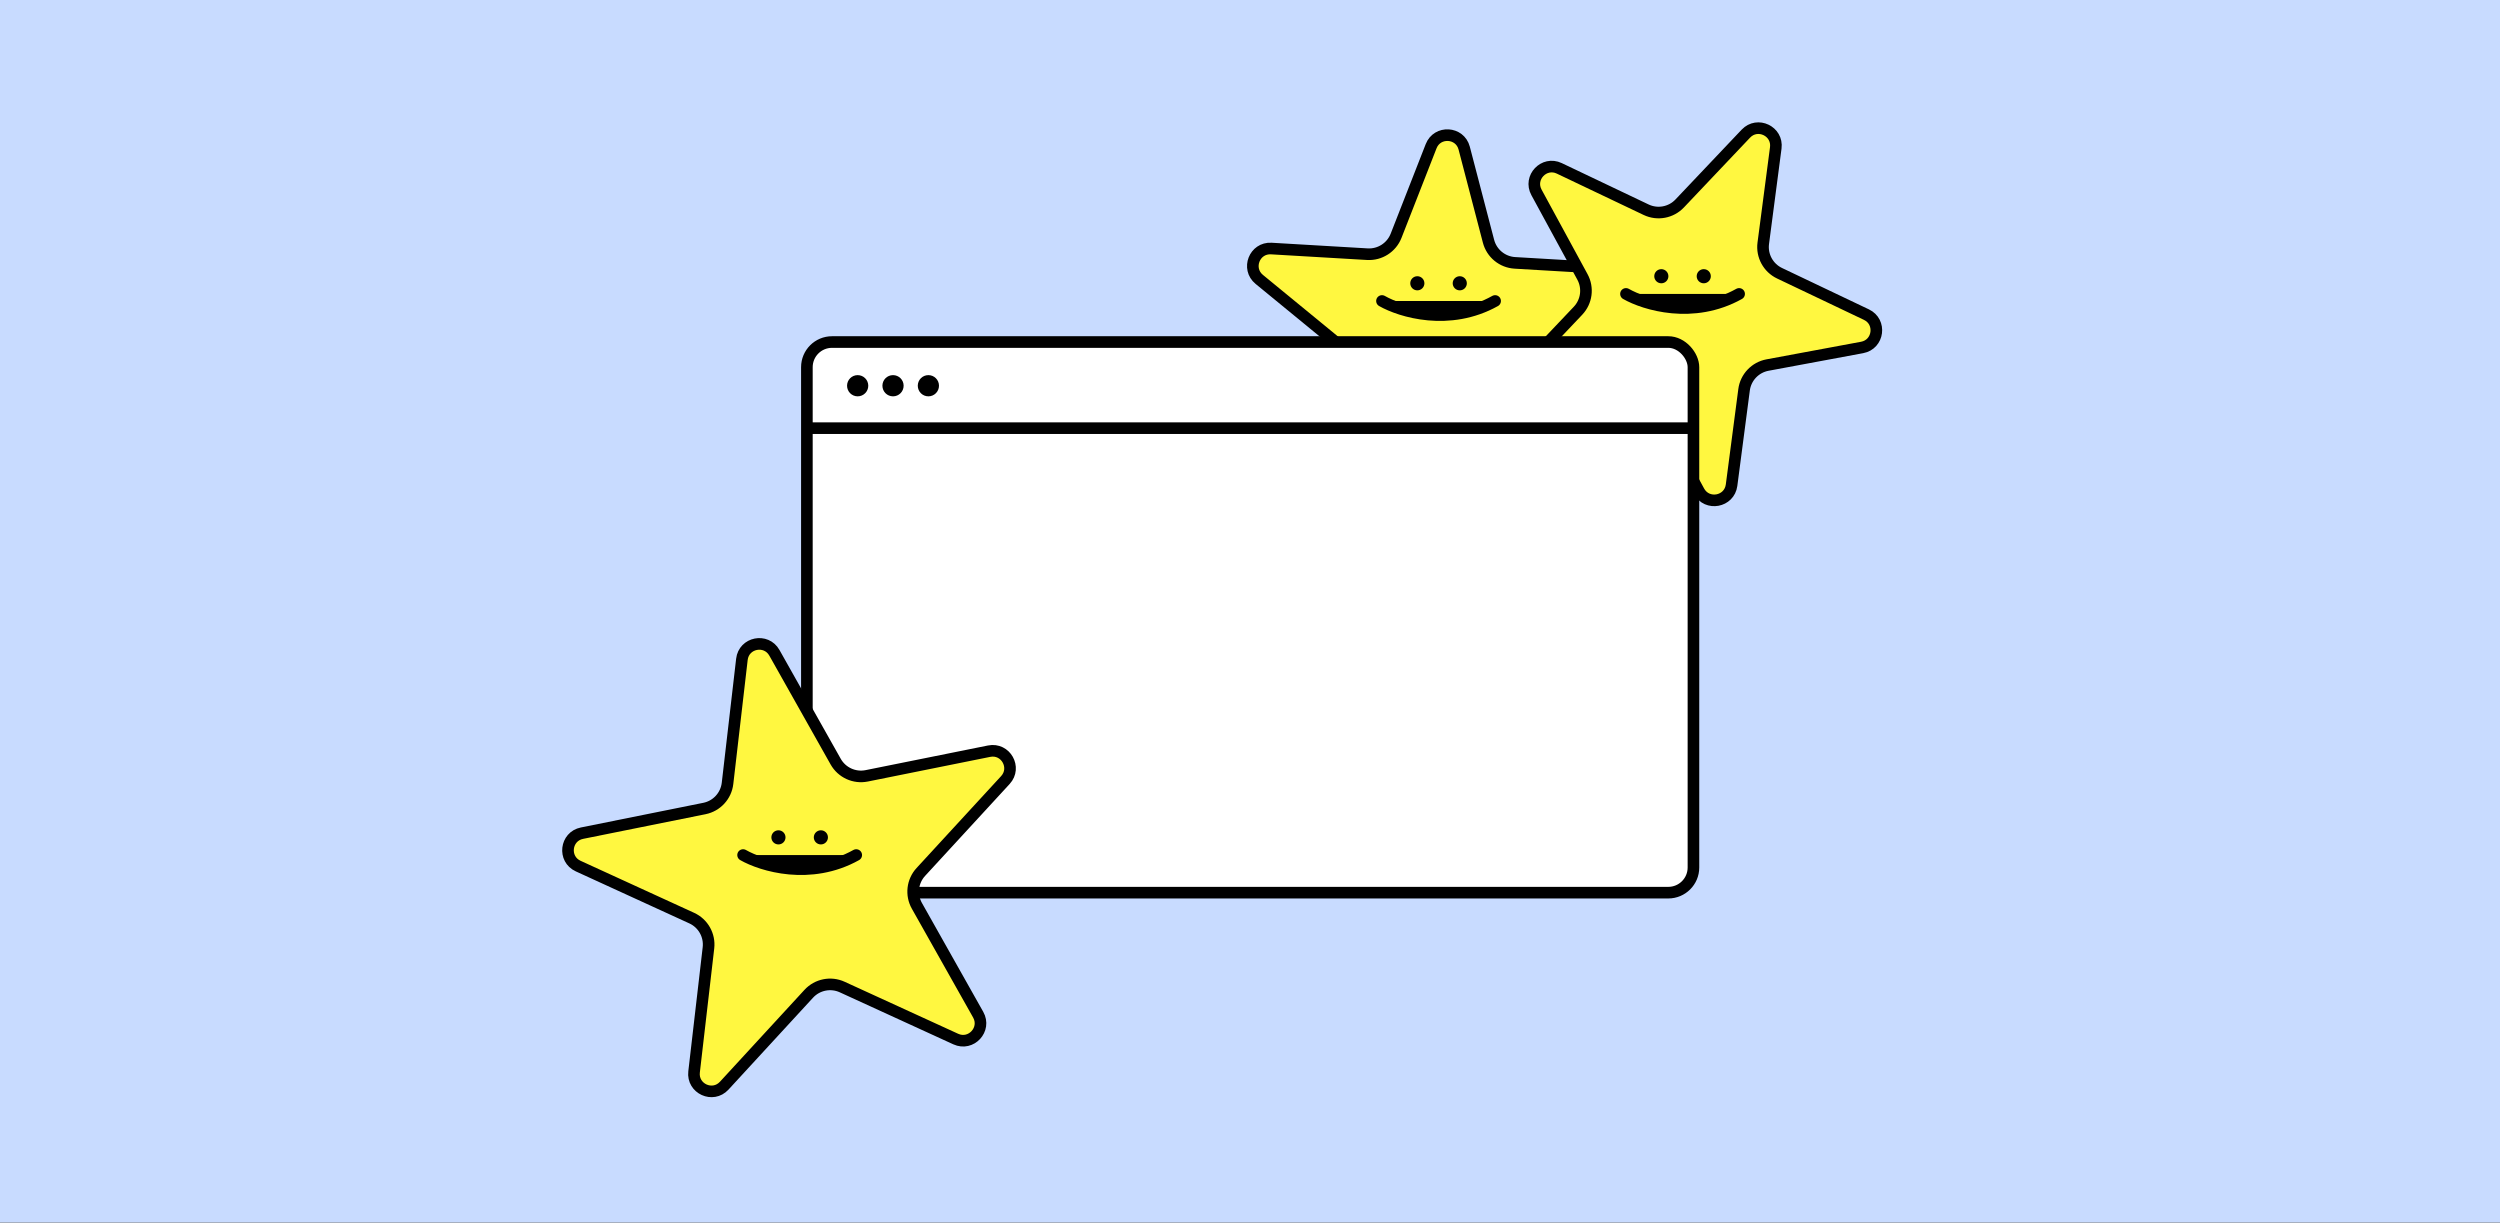
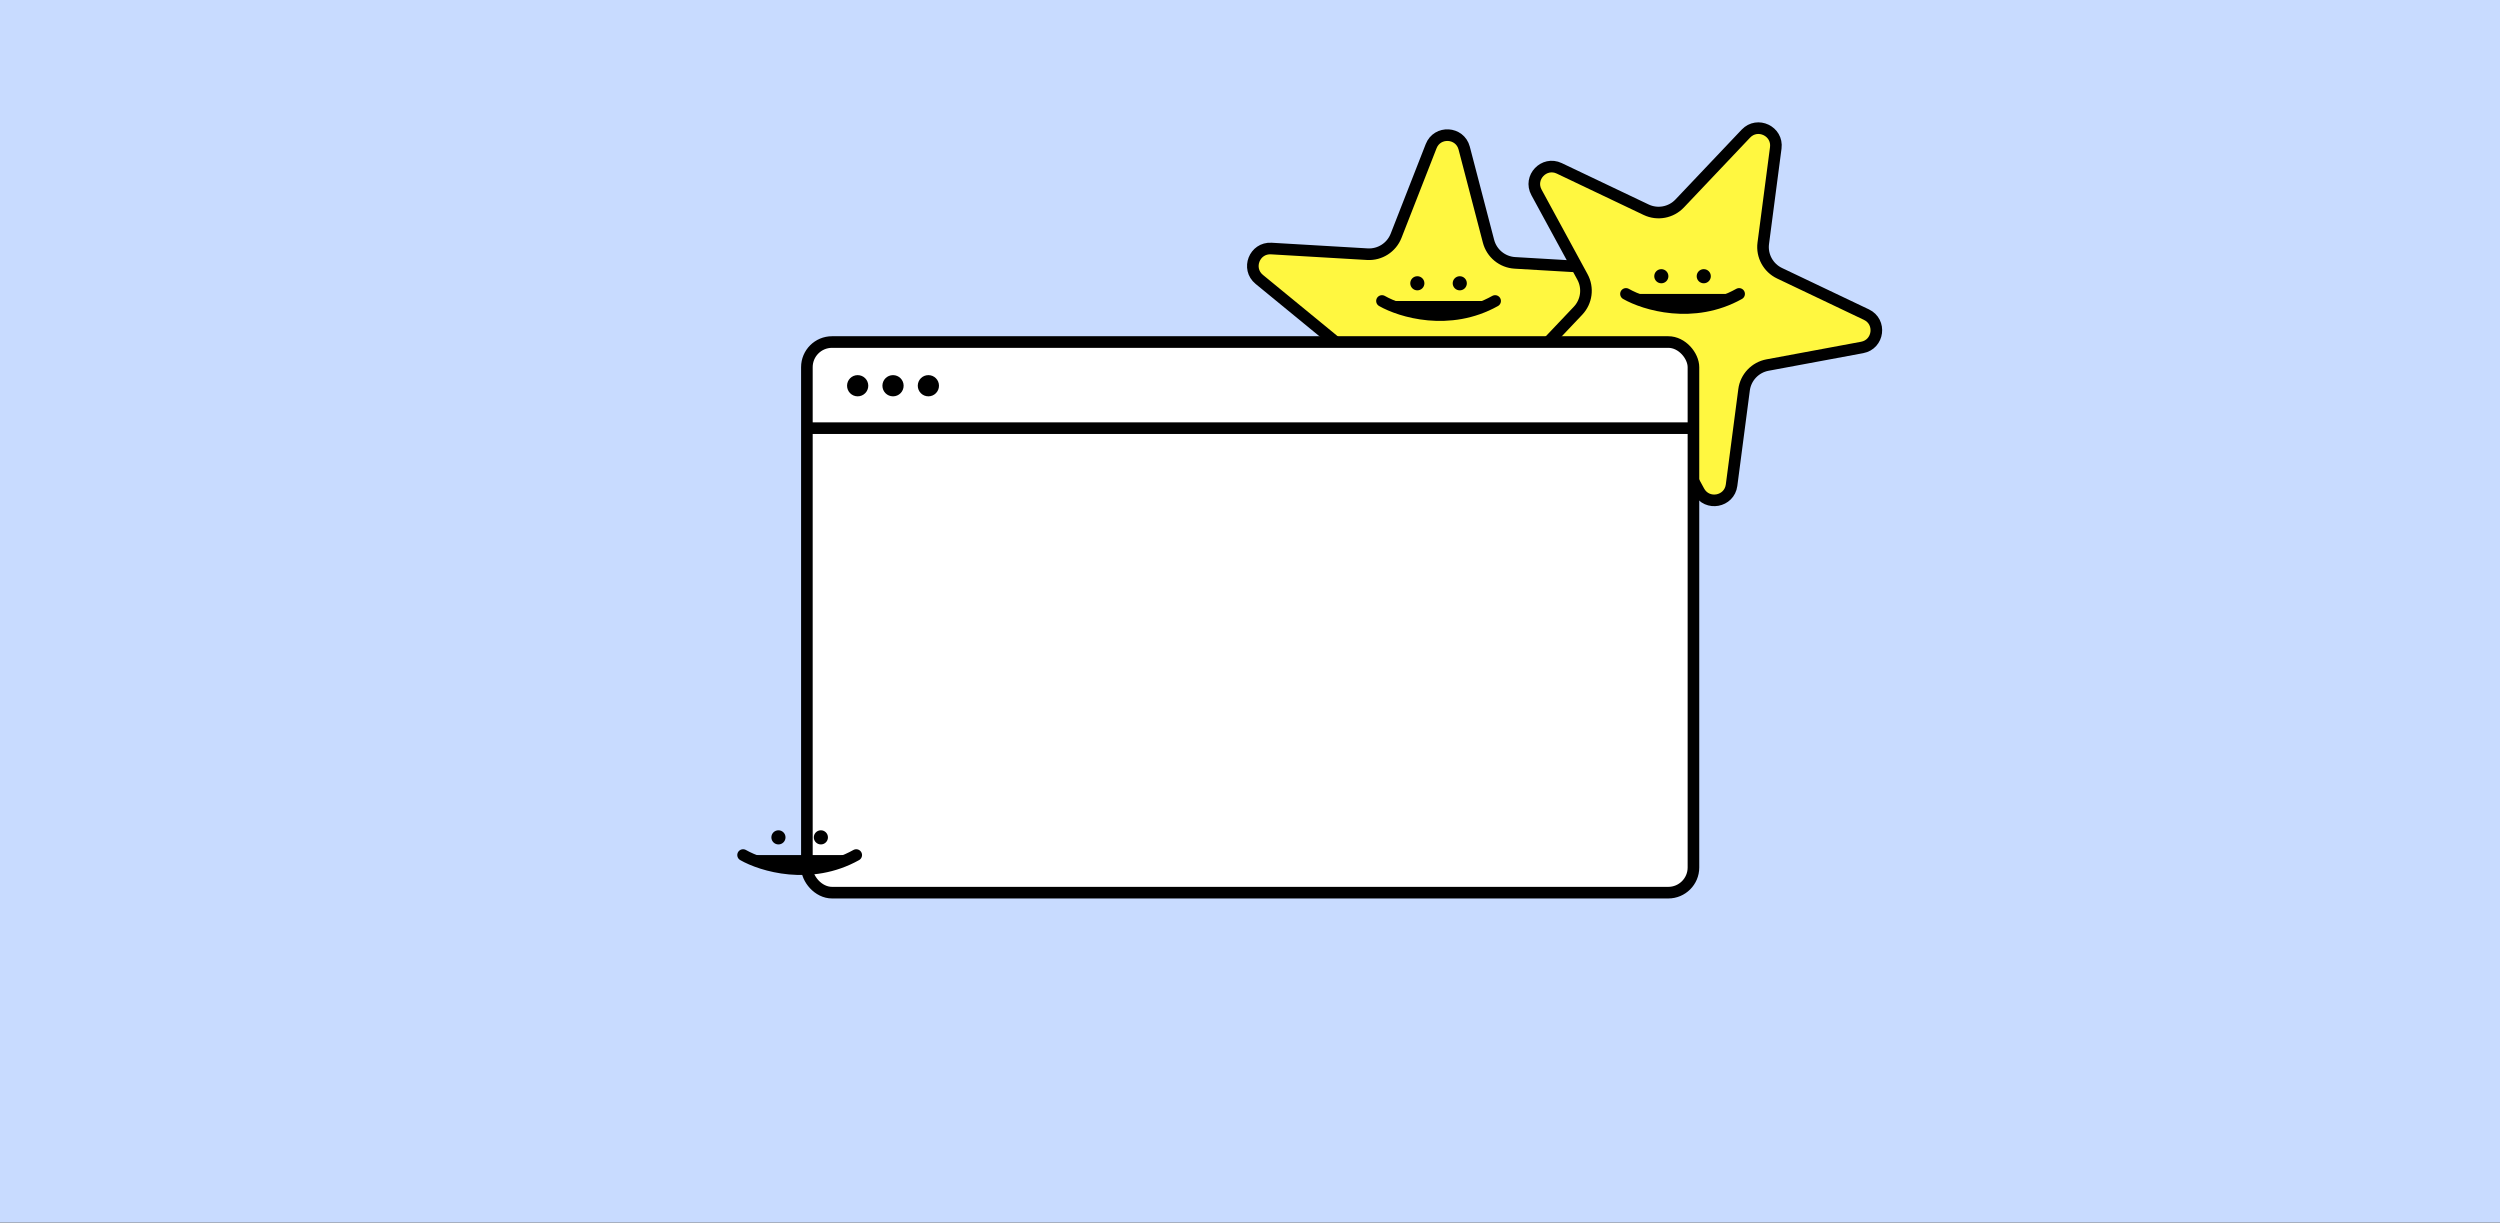
<svg xmlns="http://www.w3.org/2000/svg" width="646" height="316">
  <rect width="100%" height="100%" fill="#808080" stroke="none" />
  <g>
    <title>background</title>
    <rect fill="none" id="canvas_background" height="318" width="648" y="-1" x="-1" />
  </g>
  <g>
    <title>Layer 1</title>
    <rect x="0" id="svg_1" fill="#C8DBFF" height="316" width="646" y="-0.119" />
    <path id="svg_2" stroke-width="3" stroke="black" fill="#FFF740" d="m369.804,37.78c1.588,-4.06 7.444,-3.715 8.545,0.502l6.281,24.052c0.82,3.144 3.572,5.401 6.816,5.592l24.816,1.459c4.351,0.256 5.833,5.931 2.162,8.282l-20.934,13.406c-2.736,1.752 -4.033,5.067 -3.212,8.211l6.28,24.052c1.102,4.218 -3.838,7.381 -7.208,4.616l-19.218,-15.767c-2.512,-2.061 -6.066,-2.27 -8.802,-0.518l-20.934,13.406c-3.671,2.351 -8.206,-1.37 -6.618,-5.429l9.057,-23.15c1.184,-3.026 0.284,-6.47 -2.228,-8.531l-19.218,-15.767c-3.371,-2.765 -1.234,-8.227 3.118,-7.971l24.816,1.46c3.243,0.191 6.241,-1.729 7.425,-4.755l9.056,-23.15z" />
    <path id="svg_3" stroke-width="3" stroke="black" fill="#FFF740" d="m451.13,34.535c2.999,-3.164 8.295,-0.642 7.728,3.68l-3.23,24.648c-0.422,3.222 1.278,6.349 4.212,7.746l22.444,10.688c3.935,1.874 3.173,7.69 -1.113,8.487l-24.439,4.545c-3.195,0.594 -5.643,3.178 -6.066,6.399l-3.229,24.648c-0.567,4.323 -6.333,5.395 -8.416,1.565l-11.874,-21.839c-1.552,-2.854 -4.766,-4.385 -7.961,-3.791l-24.439,4.545c-4.286,0.797 -7.088,-4.356 -4.089,-7.52l17.101,-18.042c2.235,-2.358 2.697,-5.888 1.145,-8.742l-11.874,-21.839c-2.083,-3.83 1.952,-8.087 5.888,-6.212l22.443,10.688c2.934,1.397 6.433,0.746 8.669,-1.612l17.1,-18.042z" />
    <circle id="svg_4" fill="black" r="1.827" cy="71.375" cx="429.286" />
    <circle id="svg_5" fill="black" r="1.827" cy="71.375" cx="440.251" />
    <path id="svg_6" stroke-linecap="round" stroke-width="3" stroke="black" d="m420.149,75.944c4.815,2.758 17.404,6.619 29.239,0" />
    <circle id="svg_7" fill="black" r="1.827" cy="73.202" cx="366.239" />
    <circle id="svg_8" fill="black" r="1.827" cy="73.202" cx="377.204" />
    <path id="svg_9" stroke-linecap="round" stroke-width="3" stroke="black" d="m357.102,77.771c4.815,2.758 17.404,6.619 29.239,0" />
    <rect id="svg_10" stroke-width="3" stroke="black" fill="white" rx="6.5" height="142.282" width="229.086" y="88.381" x="208.5" />
    <path id="svg_11" stroke-width="3" stroke="black" d="m207.914,110.638l230.259,0" />
    <circle id="svg_12" fill="black" r="2.741" cy="99.673" cx="221.62" />
    <circle id="svg_13" fill="black" r="2.741" cy="99.673" cx="230.757" />
    <circle id="svg_14" fill="black" r="2.741" cy="99.673" cx="239.894" />
-     <path id="svg_15" stroke-width="3" stroke="black" fill="#FFF740" d="m191.71,170.37c0.502,-4.33 6.252,-5.488 8.391,-1.69l15.837,28.122c1.595,2.831 4.831,4.314 8.016,3.672l31.64,-6.372c4.273,-0.86 7.151,4.25 4.2,7.458l-21.852,23.753c-2.2,2.391 -2.61,5.927 -1.015,8.758l15.837,28.122c2.139,3.799 -1.832,8.115 -5.795,6.3l-29.343,-13.443c-2.954,-1.353 -6.443,-0.65 -8.643,1.741l-21.852,23.752c-2.951,3.209 -8.283,0.766 -7.781,-3.565l3.717,-32.06c0.374,-3.227 -1.373,-6.329 -4.327,-7.682l-29.342,-13.443c-3.963,-1.815 -3.288,-7.641 0.986,-8.502l31.639,-6.372c3.186,-0.642 5.596,-3.261 5.97,-6.489l3.717,-32.06z" />
    <circle id="svg_16" fill="black" r="1.827" cy="216.375" cx="201.149" />
    <circle id="svg_17" fill="black" r="1.827" cy="216.375" cx="212.114" />
    <path id="svg_18" stroke-linecap="round" stroke-width="3" stroke="black" d="m192.012,220.943c4.815,2.759 17.404,6.62 29.239,0" />
  </g>
</svg>